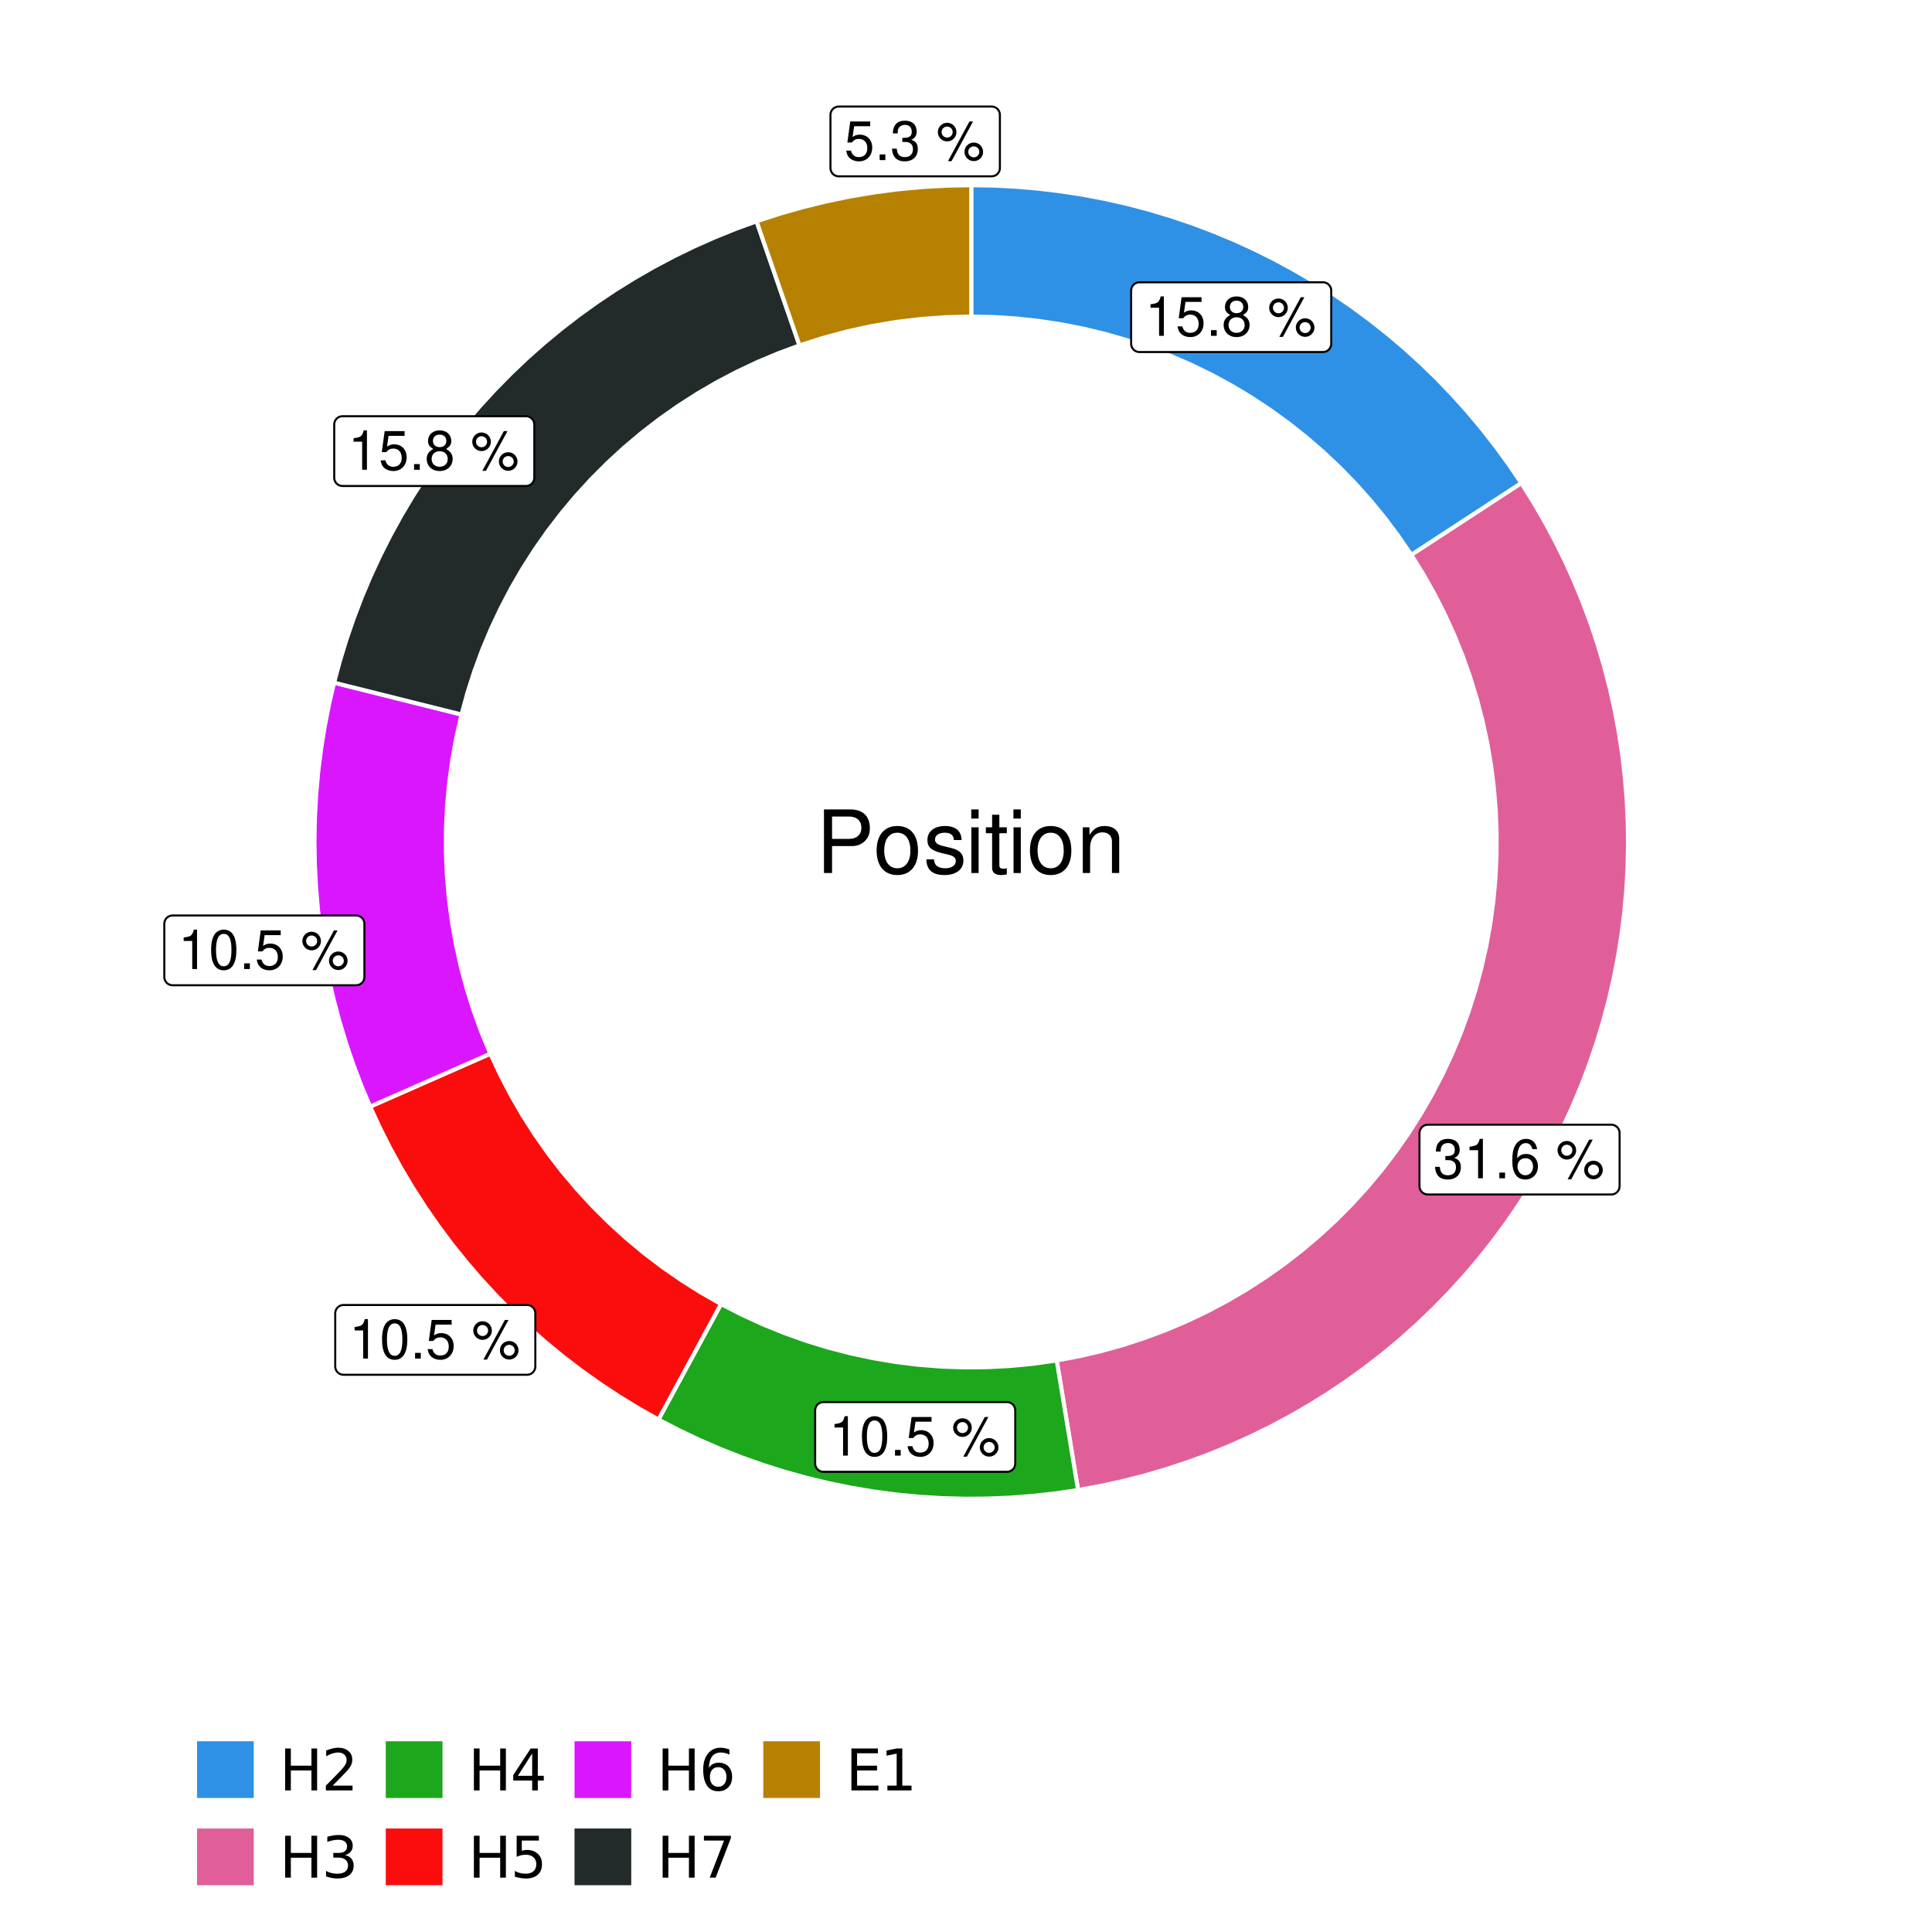
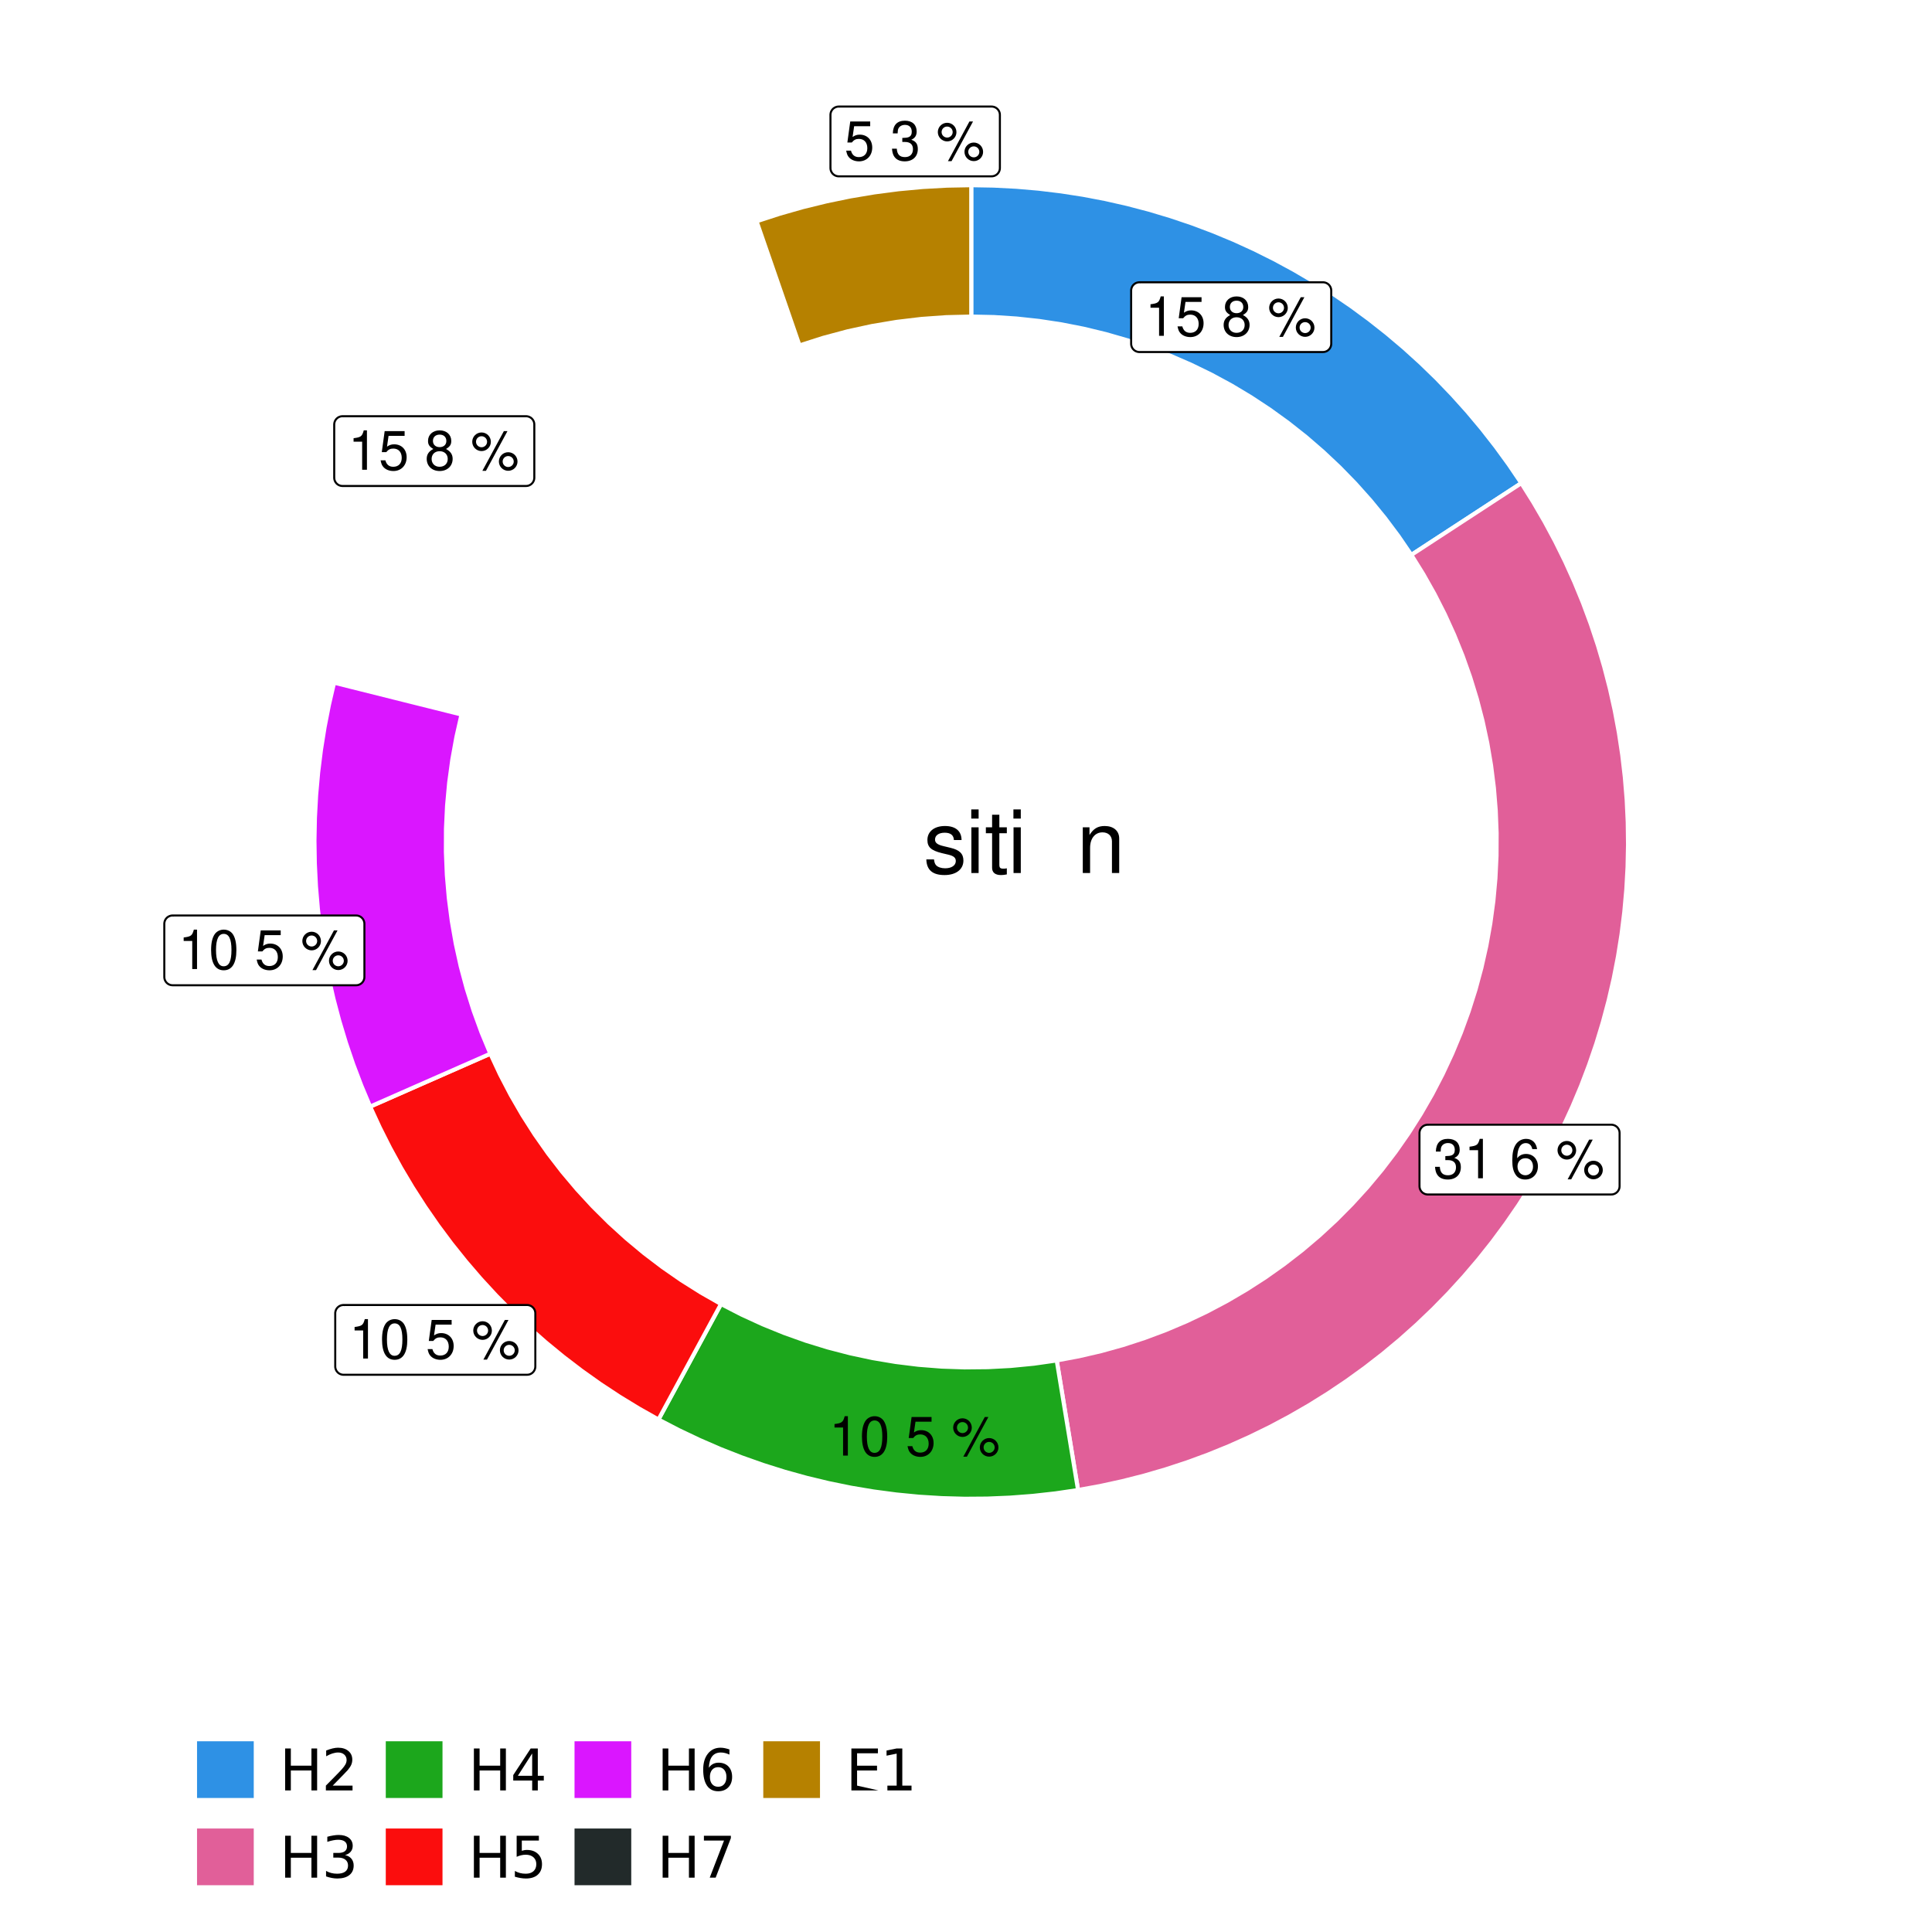
<svg xmlns="http://www.w3.org/2000/svg" xmlns:xlink="http://www.w3.org/1999/xlink" width="504pt" height="504pt" viewBox="0 0 504 504" version="1.1">
  <defs>
    <g>
      <symbol overflow="visible" id="glyph0-0">
        <path style="stroke:none;" d="" />
      </symbol>
      <symbol overflow="visible" id="glyph0-1">
        <path style="stroke:none;" d="M 3.688 -7.328 L 3.688 0 L 4.938 0 L 4.938 -10.281 L 4.109 -10.281 C 3.672 -8.703 3.391 -8.484 1.453 -8.234 L 1.453 -7.328 Z M 3.688 -7.328 " />
      </symbol>
      <symbol overflow="visible" id="glyph0-2">
        <path style="stroke:none;" d="M 6.766 -10.078 L 1.562 -10.078 L 0.812 -4.594 L 1.969 -4.594 C 2.547 -5.297 3.031 -5.531 3.828 -5.531 C 5.172 -5.531 6.016 -4.609 6.016 -3.109 C 6.016 -1.656 5.172 -0.781 3.812 -0.781 C 2.719 -0.781 2.047 -1.344 1.75 -2.469 L 0.5 -2.469 C 0.672 -1.656 0.812 -1.25 1.109 -0.875 C 1.672 -0.109 2.703 0.328 3.844 0.328 C 5.875 0.328 7.297 -1.156 7.297 -3.281 C 7.297 -5.281 5.969 -6.641 4.031 -6.641 C 3.328 -6.641 2.766 -6.453 2.172 -6.031 L 2.578 -8.844 L 6.766 -8.844 Z M 6.766 -10.078 " />
      </symbol>
      <symbol overflow="visible" id="glyph0-3">
-         <path style="stroke:none;" d="M 2.719 -1.484 L 1.234 -1.484 L 1.234 0 L 2.719 0 Z M 2.719 -1.484 " />
-       </symbol>
+         </symbol>
      <symbol overflow="visible" id="glyph0-4">
        <path style="stroke:none;" d="M 5.562 -5.422 C 6.609 -6.062 6.938 -6.562 6.938 -7.531 C 6.938 -9.156 5.703 -10.281 3.906 -10.281 C 2.141 -10.281 0.875 -9.156 0.875 -7.547 C 0.875 -6.562 1.203 -6.078 2.25 -5.422 C 1.094 -4.828 0.531 -4 0.531 -2.859 C 0.531 -0.984 1.906 0.328 3.906 0.328 C 5.906 0.328 7.297 -0.984 7.297 -2.859 C 7.297 -4 6.719 -4.828 5.562 -5.422 Z M 3.906 -9.172 C 4.984 -9.172 5.656 -8.531 5.656 -7.5 C 5.656 -6.547 4.969 -5.906 3.906 -5.906 C 2.844 -5.906 2.156 -6.547 2.156 -7.531 C 2.156 -8.531 2.844 -9.172 3.906 -9.172 Z M 3.906 -4.844 C 5.156 -4.844 6.016 -4.031 6.016 -2.828 C 6.016 -1.594 5.172 -0.781 3.875 -0.781 C 2.656 -0.781 1.812 -1.625 1.812 -2.812 C 1.812 -4.031 2.641 -4.844 3.906 -4.844 Z M 3.906 -4.844 " />
      </symbol>
      <symbol overflow="visible" id="glyph0-5">
        <path style="stroke:none;" d="" />
      </symbol>
      <symbol overflow="visible" id="glyph0-6">
        <path style="stroke:none;" d="M 2.828 -9.734 C 1.5 -9.734 0.406 -8.641 0.406 -7.312 C 0.406 -5.969 1.5 -4.875 2.844 -4.875 C 4.172 -4.875 5.266 -5.969 5.266 -7.281 C 5.266 -8.656 4.188 -9.734 2.828 -9.734 Z M 2.828 -8.75 C 3.641 -8.75 4.281 -8.109 4.281 -7.297 C 4.281 -6.516 3.625 -5.875 2.844 -5.875 C 2.047 -5.875 1.391 -6.516 1.391 -7.312 C 1.391 -8.109 2.031 -8.75 2.828 -8.75 Z M 8.656 -10.078 L 3.047 0.281 L 3.984 0.281 L 9.594 -10.078 Z M 9.781 -4.578 C 8.453 -4.578 7.359 -3.5 7.359 -2.156 C 7.359 -0.812 8.453 0.266 9.797 0.266 C 11.125 0.266 12.219 -0.812 12.219 -2.141 C 12.219 -3.5 11.141 -4.578 9.781 -4.578 Z M 9.781 -3.578 C 10.594 -3.578 11.234 -2.938 11.234 -2.141 C 11.234 -1.359 10.578 -0.719 9.797 -0.719 C 8.984 -0.719 8.344 -1.359 8.344 -2.156 C 8.344 -2.938 8.984 -3.578 9.781 -3.578 Z M 9.781 -3.578 " />
      </symbol>
      <symbol overflow="visible" id="glyph0-7">
        <path style="stroke:none;" d="M 3.141 -4.734 L 3.828 -4.734 C 5.188 -4.734 5.922 -4.094 5.922 -2.859 C 5.922 -1.562 5.141 -0.781 3.844 -0.781 C 2.453 -0.781 1.797 -1.484 1.703 -2.984 L 0.453 -2.984 C 0.516 -2.156 0.656 -1.625 0.891 -1.172 C 1.422 -0.172 2.406 0.328 3.781 0.328 C 5.859 0.328 7.188 -0.922 7.188 -2.875 C 7.188 -4.188 6.703 -4.891 5.484 -5.312 C 6.422 -5.703 6.891 -6.406 6.891 -7.453 C 6.891 -9.219 5.75 -10.281 3.828 -10.281 C 1.797 -10.281 0.719 -9.141 0.672 -6.969 L 1.922 -6.969 C 1.938 -7.594 1.984 -7.953 2.141 -8.266 C 2.438 -8.844 3.062 -9.188 3.844 -9.188 C 4.953 -9.188 5.609 -8.516 5.609 -7.406 C 5.609 -6.688 5.359 -6.234 4.812 -6 C 4.469 -5.859 4.016 -5.797 3.141 -5.781 Z M 3.141 -4.734 " />
      </symbol>
      <symbol overflow="visible" id="glyph0-8">
        <path style="stroke:none;" d="M 7.078 -7.609 C 6.844 -9.281 5.766 -10.281 4.219 -10.281 C 3.109 -10.281 2.125 -9.734 1.516 -8.812 C 0.875 -7.812 0.609 -6.562 0.609 -4.688 C 0.609 -2.953 0.859 -1.859 1.469 -0.953 C 2 -0.109 2.891 0.328 4 0.328 C 5.922 0.328 7.297 -1.109 7.297 -3.109 C 7.297 -5 6.016 -6.344 4.203 -6.344 C 3.219 -6.344 2.438 -5.969 1.891 -5.219 C 1.906 -7.766 2.703 -9.172 4.141 -9.172 C 5.016 -9.172 5.625 -8.609 5.828 -7.609 Z M 4.047 -5.234 C 5.266 -5.234 6.016 -4.375 6.016 -3.016 C 6.016 -1.719 5.156 -0.781 4.016 -0.781 C 2.844 -0.781 1.969 -1.766 1.969 -3.078 C 1.969 -4.344 2.812 -5.234 4.047 -5.234 Z M 4.047 -5.234 " />
      </symbol>
      <symbol overflow="visible" id="glyph0-9">
        <path style="stroke:none;" d="M 3.906 -10.281 C 2.969 -10.281 2.125 -9.859 1.594 -9.156 C 0.938 -8.25 0.609 -6.875 0.609 -4.984 C 0.609 -1.5 1.75 0.328 3.906 0.328 C 6.047 0.328 7.203 -1.5 7.203 -4.891 C 7.203 -6.875 6.891 -8.219 6.234 -9.156 C 5.703 -9.875 4.859 -10.281 3.906 -10.281 Z M 3.906 -9.172 C 5.266 -9.172 5.922 -7.797 5.922 -5 C 5.922 -2.078 5.281 -0.719 3.875 -0.719 C 2.562 -0.719 1.891 -2.141 1.891 -4.969 C 1.891 -7.797 2.562 -9.172 3.906 -9.172 Z M 3.906 -9.172 " />
      </symbol>
      <symbol overflow="visible" id="glyph1-0">
        <path style="stroke:none;" d="" />
      </symbol>
      <symbol overflow="visible" id="glyph1-1">
-         <path style="stroke:none;" d="M 4.188 -7.031 L 9.406 -7.031 C 10.703 -7.031 11.719 -7.422 12.609 -8.219 C 13.609 -9.125 14.047 -10.203 14.047 -11.719 C 14.047 -14.844 12.203 -16.594 8.922 -16.594 L 2.078 -16.594 L 2.078 0 L 4.188 0 Z M 4.188 -8.906 L 4.188 -14.734 L 8.609 -14.734 C 10.625 -14.734 11.844 -13.641 11.844 -11.812 C 11.844 -10 10.625 -8.906 8.609 -8.906 Z M 4.188 -8.906 " />
-       </symbol>
+         </symbol>
      <symbol overflow="visible" id="glyph1-2">
-         <path style="stroke:none;" d="M 6.188 -12.266 C 2.828 -12.266 0.812 -9.875 0.812 -5.875 C 0.812 -1.844 2.828 0.531 6.219 0.531 C 9.578 0.531 11.609 -1.859 11.609 -5.781 C 11.609 -9.922 9.656 -12.266 6.188 -12.266 Z M 6.219 -10.516 C 8.359 -10.516 9.625 -8.766 9.625 -5.812 C 9.625 -2.984 8.312 -1.234 6.219 -1.234 C 4.094 -1.234 2.797 -2.984 2.797 -5.875 C 2.797 -8.766 4.094 -10.516 6.219 -10.516 Z M 6.219 -10.516 " />
-       </symbol>
+         </symbol>
      <symbol overflow="visible" id="glyph1-3">
        <path style="stroke:none;" d="M 9.969 -8.609 C 9.953 -10.953 8.406 -12.266 5.641 -12.266 C 2.875 -12.266 1.062 -10.844 1.062 -8.625 C 1.062 -6.766 2.031 -5.875 4.844 -5.188 L 6.625 -4.766 C 7.938 -4.438 8.469 -3.969 8.469 -3.125 C 8.469 -1.984 7.359 -1.234 5.688 -1.234 C 4.672 -1.234 3.797 -1.531 3.328 -2.031 C 3.031 -2.375 2.891 -2.703 2.781 -3.547 L 0.781 -3.547 C 0.859 -0.797 2.406 0.531 5.531 0.531 C 8.531 0.531 10.453 -0.953 10.453 -3.25 C 10.453 -5.031 9.453 -6.016 7.078 -6.578 L 5.266 -7.016 C 3.703 -7.375 3.047 -7.875 3.047 -8.719 C 3.047 -9.828 4.031 -10.516 5.578 -10.516 C 7.109 -10.516 7.922 -9.859 7.969 -8.609 Z M 9.969 -8.609 " />
      </symbol>
      <symbol overflow="visible" id="glyph1-4">
        <path style="stroke:none;" d="M 3.422 -11.922 L 1.531 -11.922 L 1.531 0 L 3.422 0 Z M 3.422 -16.594 L 1.5 -16.594 L 1.5 -14.203 L 3.422 -14.203 Z M 3.422 -16.594 " />
      </symbol>
      <symbol overflow="visible" id="glyph1-5">
        <path style="stroke:none;" d="M 5.781 -11.922 L 3.828 -11.922 L 3.828 -15.203 L 1.938 -15.203 L 1.938 -11.922 L 0.312 -11.922 L 0.312 -10.375 L 1.938 -10.375 L 1.938 -1.359 C 1.938 -0.141 2.75 0.531 4.234 0.531 C 4.734 0.531 5.141 0.484 5.781 0.359 L 5.781 -1.234 C 5.516 -1.156 5.266 -1.141 4.875 -1.141 C 4.047 -1.141 3.828 -1.359 3.828 -2.203 L 3.828 -10.375 L 5.781 -10.375 Z M 5.781 -11.922 " />
      </symbol>
      <symbol overflow="visible" id="glyph1-6">
        <path style="stroke:none;" d="M 1.594 -11.922 L 1.594 0 L 3.5 0 L 3.5 -6.578 C 3.5 -9.016 4.781 -10.609 6.734 -10.609 C 8.234 -10.609 9.203 -9.703 9.203 -8.266 L 9.203 0 L 11.094 0 L 11.094 -9.016 C 11.094 -11 9.609 -12.266 7.312 -12.266 C 5.531 -12.266 4.391 -11.594 3.344 -9.922 L 3.344 -11.922 Z M 1.594 -11.922 " />
      </symbol>
      <symbol overflow="visible" id="glyph2-0">
        <path style="stroke:none;" d="M 0.75 2.656 L 0.75 -10.578 L 8.25 -10.578 L 8.25 2.656 Z M 1.594 1.812 L 7.406 1.812 L 7.406 -9.734 L 1.594 -9.734 Z M 1.594 1.812 " />
      </symbol>
      <symbol overflow="visible" id="glyph2-1">
        <path style="stroke:none;" d="M 1.469 -10.938 L 2.953 -10.938 L 2.953 -6.453 L 8.328 -6.453 L 8.328 -10.938 L 9.812 -10.938 L 9.812 0 L 8.328 0 L 8.328 -5.203 L 2.953 -5.203 L 2.953 0 L 1.469 0 Z M 1.469 -10.938 " />
      </symbol>
      <symbol overflow="visible" id="glyph2-2">
        <path style="stroke:none;" d="M 2.875 -1.25 L 8.047 -1.25 L 8.047 0 L 1.094 0 L 1.094 -1.25 C 1.656 -1.82 2.422 -2.598 3.391 -3.578 C 4.359 -4.555 4.969 -5.191 5.219 -5.484 C 5.695 -6.016 6.031 -6.461 6.219 -6.828 C 6.406 -7.203 6.5 -7.566 6.5 -7.922 C 6.5 -8.504 6.297 -8.977 5.891 -9.344 C 5.484 -9.707 4.953 -9.891 4.297 -9.891 C 3.828 -9.891 3.332 -9.805 2.812 -9.641 C 2.301 -9.484 1.754 -9.238 1.172 -8.906 L 1.172 -10.406 C 1.766 -10.645 2.32 -10.828 2.844 -10.953 C 3.363 -11.078 3.836 -11.141 4.266 -11.141 C 5.398 -11.141 6.301 -10.852 6.969 -10.281 C 7.645 -9.719 7.984 -8.961 7.984 -8.016 C 7.984 -7.566 7.898 -7.141 7.734 -6.734 C 7.566 -6.328 7.258 -5.852 6.812 -5.312 C 6.688 -5.164 6.297 -4.754 5.641 -4.078 C 4.992 -3.398 4.07 -2.457 2.875 -1.25 Z M 2.875 -1.25 " />
      </symbol>
      <symbol overflow="visible" id="glyph2-3">
        <path style="stroke:none;" d="M 6.094 -5.891 C 6.801 -5.742 7.352 -5.43 7.75 -4.953 C 8.145 -4.473 8.344 -3.879 8.344 -3.172 C 8.344 -2.098 7.969 -1.266 7.219 -0.672 C 6.477 -0.078 5.426 0.219 4.062 0.219 C 3.602 0.219 3.129 0.172 2.641 0.078 C 2.16 -0.016 1.66 -0.148 1.141 -0.328 L 1.141 -1.766 C 1.555 -1.523 2.004 -1.344 2.484 -1.219 C 2.973 -1.094 3.484 -1.031 4.016 -1.031 C 4.941 -1.031 5.648 -1.211 6.141 -1.578 C 6.629 -1.941 6.875 -2.473 6.875 -3.172 C 6.875 -3.816 6.645 -4.32 6.188 -4.688 C 5.738 -5.051 5.113 -5.234 4.312 -5.234 L 3.031 -5.234 L 3.031 -6.453 L 4.359 -6.453 C 5.086 -6.453 5.645 -6.598 6.031 -6.891 C 6.414 -7.18 6.609 -7.598 6.609 -8.141 C 6.609 -8.703 6.41 -9.133 6.016 -9.438 C 5.617 -9.738 5.051 -9.891 4.312 -9.891 C 3.906 -9.891 3.469 -9.844 3 -9.75 C 2.539 -9.664 2.031 -9.531 1.469 -9.344 L 1.469 -10.672 C 2.031 -10.828 2.555 -10.941 3.047 -11.016 C 3.535 -11.098 4 -11.141 4.438 -11.141 C 5.562 -11.141 6.453 -10.883 7.109 -10.375 C 7.766 -9.863 8.094 -9.172 8.094 -8.297 C 8.094 -7.691 7.914 -7.18 7.562 -6.766 C 7.219 -6.348 6.727 -6.055 6.094 -5.891 Z M 6.094 -5.891 " />
      </symbol>
      <symbol overflow="visible" id="glyph2-4">
        <path style="stroke:none;" d="M 5.672 -9.641 L 1.938 -3.812 L 5.672 -3.812 Z M 5.281 -10.938 L 7.141 -10.938 L 7.141 -3.812 L 8.703 -3.812 L 8.703 -2.578 L 7.141 -2.578 L 7.141 0 L 5.672 0 L 5.672 -2.578 L 0.734 -2.578 L 0.734 -4 Z M 5.281 -10.938 " />
      </symbol>
      <symbol overflow="visible" id="glyph2-5">
        <path style="stroke:none;" d="M 1.625 -10.938 L 7.422 -10.938 L 7.422 -9.688 L 2.969 -9.688 L 2.969 -7.016 C 3.188 -7.086 3.398 -7.141 3.609 -7.172 C 3.828 -7.211 4.047 -7.234 4.266 -7.234 C 5.484 -7.234 6.445 -6.895 7.156 -6.219 C 7.875 -5.551 8.234 -4.648 8.234 -3.516 C 8.234 -2.336 7.863 -1.422 7.125 -0.766 C 6.395 -0.109 5.363 0.219 4.031 0.219 C 3.57 0.219 3.102 0.176 2.625 0.094 C 2.156 0.02 1.664 -0.094 1.156 -0.25 L 1.156 -1.75 C 1.594 -1.508 2.047 -1.328 2.516 -1.203 C 2.984 -1.086 3.477 -1.031 4 -1.031 C 4.852 -1.031 5.523 -1.25 6.016 -1.688 C 6.504 -2.133 6.75 -2.742 6.75 -3.516 C 6.75 -4.273 6.504 -4.875 6.016 -5.312 C 5.523 -5.758 4.852 -5.984 4 -5.984 C 3.602 -5.984 3.207 -5.938 2.812 -5.844 C 2.426 -5.758 2.031 -5.625 1.625 -5.438 Z M 1.625 -10.938 " />
      </symbol>
      <symbol overflow="visible" id="glyph2-6">
        <path style="stroke:none;" d="M 4.953 -6.062 C 4.285 -6.062 3.758 -5.832 3.375 -5.375 C 2.988 -4.914 2.797 -4.297 2.797 -3.516 C 2.797 -2.723 2.988 -2.098 3.375 -1.641 C 3.758 -1.18 4.285 -0.953 4.953 -0.953 C 5.617 -0.953 6.145 -1.18 6.531 -1.641 C 6.914 -2.098 7.109 -2.723 7.109 -3.516 C 7.109 -4.297 6.914 -4.914 6.531 -5.375 C 6.145 -5.832 5.617 -6.062 4.953 -6.062 Z M 7.891 -10.688 L 7.891 -9.344 C 7.516 -9.52 7.141 -9.656 6.766 -9.75 C 6.391 -9.844 6.016 -9.891 5.641 -9.891 C 4.66 -9.891 3.91 -9.555 3.391 -8.891 C 2.879 -8.234 2.586 -7.238 2.516 -5.906 C 2.805 -6.332 3.164 -6.66 3.594 -6.891 C 4.031 -7.117 4.516 -7.234 5.047 -7.234 C 6.141 -7.234 7.004 -6.898 7.641 -6.234 C 8.273 -5.566 8.594 -4.66 8.594 -3.516 C 8.594 -2.391 8.258 -1.484 7.594 -0.797 C 6.938 -0.117 6.055 0.219 4.953 0.219 C 3.68 0.219 2.711 -0.266 2.047 -1.234 C 1.379 -2.211 1.047 -3.617 1.047 -5.453 C 1.047 -7.18 1.457 -8.562 2.281 -9.594 C 3.102 -10.625 4.203 -11.141 5.578 -11.141 C 5.953 -11.141 6.328 -11.098 6.703 -11.016 C 7.078 -10.941 7.473 -10.832 7.891 -10.688 Z M 7.891 -10.688 " />
      </symbol>
      <symbol overflow="visible" id="glyph2-7">
        <path style="stroke:none;" d="M 1.234 -10.938 L 8.266 -10.938 L 8.266 -10.312 L 4.297 0 L 2.75 0 L 6.484 -9.688 L 1.234 -9.688 Z M 1.234 -10.938 " />
      </symbol>
      <symbol overflow="visible" id="glyph2-8">
-         <path style="stroke:none;" d="M 1.469 -10.938 L 8.391 -10.938 L 8.391 -9.688 L 2.953 -9.688 L 2.953 -6.453 L 8.156 -6.453 L 8.156 -5.203 L 2.953 -5.203 L 2.953 -1.25 L 8.516 -1.25 L 8.516 0 L 1.469 0 Z M 1.469 -10.938 " />
+         <path style="stroke:none;" d="M 1.469 -10.938 L 8.391 -10.938 L 8.391 -9.688 L 2.953 -9.688 L 2.953 -6.453 L 8.156 -6.453 L 8.156 -5.203 L 2.953 -5.203 L 2.953 -1.25 L 8.516 0 L 1.469 0 Z M 1.469 -10.938 " />
      </symbol>
      <symbol overflow="visible" id="glyph2-9">
        <path style="stroke:none;" d="M 1.859 -1.25 L 4.281 -1.25 L 4.281 -9.594 L 1.641 -9.062 L 1.641 -10.406 L 4.266 -10.938 L 5.75 -10.938 L 5.75 -1.25 L 8.156 -1.25 L 8.156 0 L 1.859 0 Z M 1.859 -1.25 " />
      </symbol>
    </g>
    <clipPath id="clip1">
      <path d="M 30.98 0 L 473.023 0 L 473.023 504 L 30.98 504 Z M 30.98 0 " />
    </clipPath>
    <clipPath id="clip2">
      <path d="M 39.199 5.48 L 467.543 5.48 L 467.543 433.824 L 39.199 433.824 Z M 39.199 5.48 " />
    </clipPath>
  </defs>
  <g id="surface4">
    <rect x="0" y="0" width="504" height="504" style="fill:rgb(100%,100%,100%);fill-opacity:1;stroke:none;" />
    <g clip-path="url(#clip1)" clip-rule="nonzero">
      <path style="fill-rule:nonzero;fill:rgb(100%,100%,100%);fill-opacity:1;stroke-width:1.067;stroke-linecap:round;stroke-linejoin:round;stroke:rgb(100%,100%,100%);stroke-opacity:1;stroke-miterlimit:10;" d="M 30.98 504 L 473.023 504 L 473.023 0 L 30.98 0 Z M 30.98 504 " />
    </g>
    <g clip-path="url(#clip2)" clip-rule="nonzero">
      <path style=" stroke:none;fill-rule:nonzero;fill:rgb(100%,100%,100%);fill-opacity:1;" d="M 39.199 433.824 L 467.543 433.824 L 467.543 5.48 L 39.199 5.48 Z M 39.199 433.824 " />
    </g>
    <path style="fill-rule:nonzero;fill:rgb(18.039%,56.863%,89.804%);fill-opacity:1;stroke-width:1.067;stroke-linecap:butt;stroke-linejoin:miter;stroke:rgb(100%,100%,100%);stroke-opacity:1;stroke-miterlimit:10;" d="M 368.172 144.758 L 373.91 141.012 L 379.648 137.27 L 385.391 133.523 L 391.129 129.777 L 396.871 126.035 L 393.582 121.176 L 390.129 116.438 L 386.516 111.816 L 382.746 107.32 L 378.828 102.961 L 374.762 98.734 L 370.551 94.648 L 366.203 90.711 L 361.723 86.926 L 357.117 83.297 L 352.391 79.824 L 347.547 76.52 L 342.594 73.379 L 337.535 70.41 L 332.375 67.617 L 327.129 65.004 L 321.789 62.566 L 316.375 60.32 L 310.883 58.254 L 305.328 56.383 L 299.707 54.699 L 294.035 53.211 L 288.316 51.914 L 282.555 50.816 L 276.758 49.918 L 270.934 49.215 L 265.09 48.715 L 259.234 48.414 L 253.371 48.312 L 253.371 82.582 L 259.285 82.711 L 265.188 83.094 L 271.07 83.73 L 276.918 84.621 L 282.723 85.762 L 288.473 87.152 L 294.156 88.789 L 299.766 90.672 L 305.289 92.793 L 310.715 95.152 L 316.031 97.742 L 321.234 100.559 L 326.309 103.598 L 331.25 106.855 L 336.043 110.32 L 340.684 113.988 L 345.16 117.855 L 349.469 121.91 L 353.598 126.148 L 357.539 130.559 L 361.285 135.137 L 364.832 139.875 Z M 368.172 144.758 " />
    <path style="fill-rule:nonzero;fill:rgb(88.235%,37.255%,60%);fill-opacity:1;stroke-width:1.067;stroke-linecap:butt;stroke-linejoin:miter;stroke:rgb(100%,100%,100%);stroke-opacity:1;stroke-miterlimit:10;" d="M 275.664 354.898 L 277.891 368.422 L 279.008 375.184 L 281.234 388.707 L 287.004 387.656 L 292.734 386.406 L 298.422 384.961 L 304.051 383.32 L 309.625 381.492 L 315.129 379.473 L 320.562 377.266 L 325.918 374.871 L 331.188 372.297 L 336.367 369.543 L 341.449 366.617 L 346.426 363.516 L 351.297 360.246 L 356.051 356.812 L 360.688 353.219 L 365.195 349.465 L 369.57 345.562 L 373.812 341.512 L 377.914 337.32 L 381.867 332.988 L 385.672 328.523 L 389.32 323.93 L 392.809 319.215 L 396.137 314.387 L 399.293 309.445 L 402.281 304.398 L 405.094 299.25 L 407.73 294.012 L 410.184 288.684 L 412.457 283.277 L 414.539 277.793 L 416.438 272.246 L 418.141 266.633 L 419.652 260.965 L 420.969 255.25 L 422.09 249.492 L 423.012 243.703 L 423.734 237.883 L 424.258 232.039 L 424.582 226.184 L 424.707 220.32 L 424.629 214.457 L 424.352 208.598 L 423.871 202.75 L 423.195 196.926 L 422.316 191.125 L 421.242 185.359 L 419.969 179.637 L 418.5 173.957 L 416.84 168.332 L 414.988 162.766 L 412.949 157.27 L 410.719 151.844 L 408.305 146.496 L 405.711 141.238 L 402.938 136.07 L 399.988 131 L 396.871 126.035 L 391.129 129.777 L 385.391 133.523 L 379.648 137.27 L 373.91 141.012 L 368.172 144.758 L 371.293 149.781 L 374.199 154.934 L 376.879 160.207 L 379.328 165.594 L 381.543 171.078 L 383.52 176.652 L 385.254 182.309 L 386.742 188.035 L 387.984 193.82 L 388.973 199.652 L 389.711 205.523 L 390.191 211.418 L 390.422 217.328 L 390.395 223.246 L 390.109 229.156 L 389.574 235.047 L 388.781 240.91 L 387.738 246.73 L 386.445 252.504 L 384.902 258.215 L 383.117 263.855 L 381.09 269.414 L 378.82 274.879 L 376.32 280.238 L 373.594 285.488 L 370.641 290.613 L 367.469 295.609 L 364.086 300.461 L 360.496 305.164 L 356.707 309.707 L 352.723 314.082 L 348.559 318.281 L 344.211 322.297 L 339.699 326.121 L 335.023 329.746 L 330.199 333.168 L 325.227 336.375 L 320.125 339.367 L 314.898 342.137 L 309.555 344.676 L 304.105 346.984 L 298.566 349.055 L 292.941 350.887 L 287.238 352.473 L 281.477 353.809 Z M 275.664 354.898 " />
    <path style="fill-rule:nonzero;fill:rgb(10.98%,65.49%,10.98%);fill-opacity:1;stroke-width:1.067;stroke-linecap:butt;stroke-linejoin:miter;stroke:rgb(100%,100%,100%);stroke-opacity:1;stroke-miterlimit:10;" d="M 188.094 340.18 L 184.828 346.207 L 181.562 352.23 L 178.301 358.258 L 175.035 364.285 L 171.773 370.312 L 177.051 373.055 L 182.422 375.609 L 187.879 377.98 L 193.418 380.156 L 199.023 382.141 L 204.699 383.93 L 210.43 385.52 L 216.215 386.91 L 222.043 388.102 L 227.91 389.086 L 233.809 389.867 L 239.73 390.445 L 245.668 390.816 L 251.613 390.98 L 257.562 390.938 L 263.508 390.688 L 269.438 390.234 L 275.352 389.574 L 281.234 388.707 L 279.008 375.184 L 277.891 368.422 L 275.664 354.898 L 269.695 355.746 L 263.695 356.332 L 257.676 356.652 L 251.648 356.711 L 245.621 356.504 L 239.613 356.031 L 233.629 355.293 L 227.684 354.293 L 221.789 353.035 L 215.957 351.516 L 210.195 349.746 L 204.516 347.719 L 198.934 345.449 L 193.453 342.934 Z M 188.094 340.18 " />
    <path style="fill-rule:nonzero;fill:rgb(98.431%,5.098%,5.098%);fill-opacity:1;stroke-width:1.067;stroke-linecap:butt;stroke-linejoin:miter;stroke:rgb(100%,100%,100%);stroke-opacity:1;stroke-miterlimit:10;" d="M 127.918 274.879 L 115.371 280.402 L 109.102 283.16 L 96.555 288.684 L 99.047 294.086 L 101.723 299.398 L 104.582 304.617 L 107.621 309.73 L 110.836 314.734 L 114.223 319.625 L 117.777 324.398 L 121.496 329.039 L 125.375 333.555 L 129.406 337.93 L 133.586 342.16 L 137.91 346.246 L 142.375 350.176 L 146.973 353.949 L 151.699 357.562 L 156.551 361.012 L 161.516 364.285 L 166.59 367.387 L 171.773 370.312 L 175.035 364.285 L 178.301 358.258 L 181.562 352.23 L 184.828 346.207 L 188.094 340.18 L 182.855 337.191 L 177.754 333.98 L 172.801 330.543 L 168.004 326.895 L 163.371 323.035 L 158.914 318.98 L 154.637 314.73 L 150.551 310.297 L 146.664 305.688 L 142.984 300.914 L 139.52 295.984 L 136.273 290.902 L 133.254 285.684 L 130.469 280.34 Z M 127.918 274.879 " />
    <path style="fill-rule:nonzero;fill:rgb(85.49%,8.627%,100%);fill-opacity:1;stroke-width:1.067;stroke-linecap:butt;stroke-linejoin:miter;stroke:rgb(100%,100%,100%);stroke-opacity:1;stroke-miterlimit:10;" d="M 120.395 186.398 L 113.746 184.734 L 107.098 183.074 L 93.801 179.746 L 87.152 178.086 L 85.809 183.879 L 84.668 189.719 L 83.73 195.594 L 82.996 201.496 L 82.469 207.422 L 82.148 213.363 L 82.031 219.312 L 82.125 225.262 L 82.422 231.203 L 82.926 237.129 L 83.637 243.035 L 84.551 248.914 L 85.668 254.758 L 86.988 260.559 L 88.508 266.309 L 90.227 272.004 L 92.141 277.637 L 94.254 283.199 L 96.555 288.684 L 109.102 283.16 L 115.371 280.402 L 127.918 274.879 L 125.609 269.309 L 123.551 263.645 L 121.742 257.895 L 120.188 252.07 L 118.891 246.18 L 117.855 240.242 L 117.082 234.266 L 116.57 228.258 L 116.324 222.234 L 116.344 216.207 L 116.629 210.184 L 117.176 204.184 L 117.988 198.211 L 119.062 192.277 Z M 120.395 186.398 " />
-     <path style="fill-rule:nonzero;fill:rgb(13.333%,16.471%,16.471%);fill-opacity:1;stroke-width:1.067;stroke-linecap:butt;stroke-linejoin:miter;stroke:rgb(100%,100%,100%);stroke-opacity:1;stroke-miterlimit:10;" d="M 208.562 90.113 L 206.324 83.633 L 204.082 77.156 L 201.844 70.68 L 199.602 64.203 L 197.363 57.727 L 191.852 59.738 L 186.414 61.938 L 181.059 64.32 L 175.781 66.887 L 170.602 69.633 L 165.516 72.555 L 160.531 75.645 L 155.656 78.91 L 150.895 82.336 L 146.258 85.922 L 141.742 89.668 L 137.359 93.562 L 133.113 97.609 L 129.004 101.797 L 125.043 106.121 L 121.234 110.578 L 117.578 115.168 L 114.082 119.875 L 110.75 124.699 L 107.582 129.637 L 104.586 134.68 L 101.766 139.82 L 99.121 145.059 L 96.66 150.379 L 94.379 155.785 L 92.289 161.266 L 90.383 166.812 L 88.672 172.422 L 87.152 178.086 L 93.801 179.746 L 107.098 183.074 L 113.746 184.734 L 120.395 186.398 L 121.953 180.691 L 123.758 175.059 L 125.801 169.508 L 128.086 164.047 L 130.602 158.695 L 133.344 153.453 L 136.312 148.336 L 139.5 143.352 L 142.898 138.508 L 146.5 133.816 L 150.305 129.285 L 154.301 124.922 L 158.48 120.738 L 162.836 116.734 L 167.359 112.926 L 172.047 109.312 L 176.883 105.906 L 181.863 102.711 L 186.977 99.734 L 192.211 96.98 L 197.562 94.457 L 203.016 92.164 Z M 208.562 90.113 " />
    <path style="fill-rule:nonzero;fill:rgb(71.373%,50.588%,0%);fill-opacity:1;stroke-width:1.067;stroke-linecap:butt;stroke-linejoin:miter;stroke:rgb(100%,100%,100%);stroke-opacity:1;stroke-miterlimit:10;" d="M 253.371 82.582 L 253.371 48.312 L 247.031 48.43 L 240.703 48.781 L 234.391 49.367 L 228.105 50.188 L 221.852 51.238 L 215.645 52.52 L 209.488 54.027 L 203.391 55.766 L 197.363 57.727 L 199.602 64.203 L 201.844 70.68 L 204.082 77.156 L 206.324 83.633 L 208.562 90.113 L 214.773 88.129 L 221.074 86.441 L 227.445 85.055 L 233.875 83.977 L 240.348 83.203 L 246.852 82.738 Z M 253.371 82.582 " />
    <path style="fill-rule:nonzero;fill:rgb(100%,100%,100%);fill-opacity:1;stroke-width:0.533;stroke-linecap:round;stroke-linejoin:round;stroke:rgb(0%,0%,0%);stroke-opacity:1;stroke-miterlimit:10;" d="M 297.242 91.836 L 345.121 91.836 L 345.035 91.836 L 345.383 91.82 L 345.723 91.75 L 346.047 91.629 L 346.348 91.453 L 346.617 91.234 L 346.848 90.973 L 347.031 90.68 L 347.168 90.359 L 347.254 90.023 L 347.281 89.676 L 347.281 75.797 L 347.254 75.449 L 347.168 75.113 L 347.031 74.793 L 346.848 74.5 L 346.617 74.238 L 346.348 74.02 L 346.047 73.844 L 345.723 73.723 L 345.383 73.652 L 345.121 73.637 L 297.242 73.637 L 297.5 73.652 L 297.152 73.637 L 296.809 73.68 L 296.477 73.777 L 296.16 73.926 L 295.875 74.125 L 295.625 74.363 L 295.414 74.641 L 295.254 74.949 L 295.145 75.281 L 295.086 75.621 L 295.082 75.797 L 295.082 89.676 L 295.086 89.504 L 295.086 89.852 L 295.145 90.195 L 295.254 90.523 L 295.414 90.832 L 295.625 91.109 L 295.875 91.352 L 296.16 91.547 L 296.477 91.695 L 296.809 91.793 L 297.152 91.836 Z M 297.242 91.836 " />
    <g style="fill:rgb(0%,0%,0%);fill-opacity:1;">
      <use xlink:href="#glyph0-1" x="298.68" y="87.608" />
      <use xlink:href="#glyph0-2" x="306.68" y="87.608" />
      <use xlink:href="#glyph0-3" x="314.68" y="87.608" />
      <use xlink:href="#glyph0-4" x="318.68" y="87.608" />
      <use xlink:href="#glyph0-5" x="326.68" y="87.608" />
      <use xlink:href="#glyph0-6" x="330.68" y="87.608" />
    </g>
    <path style="fill-rule:nonzero;fill:rgb(100%,100%,100%);fill-opacity:1;stroke-width:0.533;stroke-linecap:round;stroke-linejoin:round;stroke:rgb(0%,0%,0%);stroke-opacity:1;stroke-miterlimit:10;" d="M 372.461 311.605 L 420.34 311.605 L 420.254 311.602 L 420.602 311.59 L 420.941 311.52 L 421.266 311.395 L 421.566 311.223 L 421.836 311 L 422.066 310.742 L 422.254 310.449 L 422.391 310.129 L 422.473 309.789 L 422.5 309.445 L 422.5 295.562 L 422.473 295.219 L 422.391 294.879 L 422.254 294.559 L 422.066 294.266 L 421.836 294.004 L 421.566 293.785 L 421.266 293.613 L 420.941 293.488 L 420.602 293.418 L 420.34 293.402 L 372.461 293.402 L 372.723 293.418 L 372.375 293.406 L 372.027 293.449 L 371.695 293.543 L 371.383 293.691 L 371.094 293.891 L 370.844 294.133 L 370.637 294.41 L 370.473 294.719 L 370.363 295.047 L 370.309 295.391 L 370.301 295.562 L 370.301 309.445 L 370.309 309.27 L 370.309 309.617 L 370.363 309.961 L 370.473 310.289 L 370.637 310.598 L 370.844 310.875 L 371.094 311.117 L 371.383 311.312 L 371.695 311.465 L 372.027 311.559 L 372.375 311.602 Z M 372.461 311.605 " />
    <g style="fill:rgb(0%,0%,0%);fill-opacity:1;">
      <use xlink:href="#glyph0-7" x="373.902" y="307.374" />
      <use xlink:href="#glyph0-1" x="381.902" y="307.374" />
      <use xlink:href="#glyph0-3" x="389.902" y="307.374" />
      <use xlink:href="#glyph0-8" x="393.902" y="307.374" />
      <use xlink:href="#glyph0-5" x="401.902" y="307.374" />
      <use xlink:href="#glyph0-6" x="405.902" y="307.374" />
    </g>
-     <path style="fill-rule:nonzero;fill:rgb(100%,100%,100%);fill-opacity:1;stroke-width:0.533;stroke-linecap:round;stroke-linejoin:round;stroke:rgb(0%,0%,0%);stroke-opacity:1;stroke-miterlimit:10;" d="M 214.809 383.953 L 262.688 383.953 L 262.602 383.953 L 262.949 383.938 L 263.289 383.867 L 263.613 383.746 L 263.914 383.57 L 264.184 383.352 L 264.414 383.09 L 264.602 382.797 L 264.738 382.477 L 264.82 382.141 L 264.848 381.793 L 264.848 367.914 L 264.82 367.566 L 264.738 367.23 L 264.602 366.91 L 264.414 366.617 L 264.184 366.355 L 263.914 366.137 L 263.613 365.961 L 263.289 365.84 L 262.949 365.77 L 262.688 365.754 L 214.809 365.754 L 215.066 365.77 L 214.723 365.758 L 214.375 365.797 L 214.043 365.895 L 213.727 366.043 L 213.441 366.242 L 213.191 366.48 L 212.98 366.758 L 212.82 367.066 L 212.711 367.398 L 212.656 367.742 L 212.648 367.914 L 212.648 381.793 L 212.656 381.621 L 212.656 381.969 L 212.711 382.312 L 212.82 382.641 L 212.98 382.949 L 213.191 383.227 L 213.441 383.469 L 213.727 383.664 L 214.043 383.812 L 214.375 383.91 L 214.723 383.953 Z M 214.809 383.953 " />
    <g style="fill:rgb(0%,0%,0%);fill-opacity:1;">
      <use xlink:href="#glyph0-1" x="216.246" y="379.726" />
      <use xlink:href="#glyph0-9" x="224.246" y="379.726" />
      <use xlink:href="#glyph0-3" x="232.246" y="379.726" />
      <use xlink:href="#glyph0-2" x="236.246" y="379.726" />
      <use xlink:href="#glyph0-5" x="244.246" y="379.726" />
      <use xlink:href="#glyph0-6" x="248.246" y="379.726" />
    </g>
    <path style="fill-rule:nonzero;fill:rgb(100%,100%,100%);fill-opacity:1;stroke-width:0.533;stroke-linecap:round;stroke-linejoin:round;stroke:rgb(0%,0%,0%);stroke-opacity:1;stroke-miterlimit:10;" d="M 89.613 358.633 L 137.492 358.633 L 137.406 358.633 L 137.754 358.617 L 138.094 358.551 L 138.418 358.426 L 138.719 358.254 L 138.988 358.031 L 139.219 357.773 L 139.406 357.477 L 139.539 357.16 L 139.625 356.82 L 139.652 356.473 L 139.652 342.594 L 139.625 342.246 L 139.539 341.91 L 139.406 341.59 L 139.219 341.297 L 138.988 341.035 L 138.719 340.816 L 138.418 340.645 L 138.094 340.52 L 137.754 340.449 L 137.492 340.434 L 89.613 340.434 L 89.871 340.449 L 89.523 340.438 L 89.18 340.477 L 88.848 340.574 L 88.531 340.723 L 88.246 340.922 L 87.996 341.16 L 87.785 341.441 L 87.625 341.746 L 87.516 342.078 L 87.457 342.422 L 87.453 342.594 L 87.453 356.473 L 87.457 356.301 L 87.457 356.648 L 87.516 356.992 L 87.625 357.32 L 87.785 357.629 L 87.996 357.906 L 88.246 358.148 L 88.531 358.344 L 88.848 358.492 L 89.18 358.59 L 89.523 358.633 Z M 89.613 358.633 " />
    <g style="fill:rgb(0%,0%,0%);fill-opacity:1;">
      <use xlink:href="#glyph0-1" x="91.051" y="354.405" />
      <use xlink:href="#glyph0-9" x="99.051" y="354.405" />
      <use xlink:href="#glyph0-3" x="107.051" y="354.405" />
      <use xlink:href="#glyph0-2" x="111.051" y="354.405" />
      <use xlink:href="#glyph0-5" x="119.051" y="354.405" />
      <use xlink:href="#glyph0-6" x="123.051" y="354.405" />
    </g>
    <path style="fill-rule:nonzero;fill:rgb(100%,100%,100%);fill-opacity:1;stroke-width:0.533;stroke-linecap:round;stroke-linejoin:round;stroke:rgb(0%,0%,0%);stroke-opacity:1;stroke-miterlimit:10;" d="M 45.023 257.023 L 92.902 257.023 L 92.816 257.02 L 93.164 257.008 L 93.504 256.938 L 93.828 256.812 L 94.129 256.641 L 94.398 256.422 L 94.629 256.16 L 94.816 255.867 L 94.949 255.547 L 95.035 255.211 L 95.062 254.863 L 95.062 240.984 L 95.035 240.637 L 94.949 240.297 L 94.816 239.98 L 94.629 239.684 L 94.398 239.426 L 94.129 239.203 L 93.828 239.031 L 93.504 238.906 L 93.164 238.84 L 92.902 238.824 L 45.023 238.824 L 45.281 238.84 L 44.934 238.824 L 44.59 238.867 L 44.258 238.965 L 43.941 239.113 L 43.656 239.309 L 43.406 239.551 L 43.195 239.828 L 43.035 240.137 L 42.926 240.465 L 42.871 240.809 L 42.863 240.984 L 42.863 254.863 L 42.871 254.688 L 42.871 255.035 L 42.926 255.379 L 43.035 255.711 L 43.195 256.016 L 43.406 256.297 L 43.656 256.535 L 43.941 256.734 L 44.258 256.883 L 44.59 256.98 L 44.934 257.02 Z M 45.023 257.023 " />
    <g style="fill:rgb(0%,0%,0%);fill-opacity:1;">
      <use xlink:href="#glyph0-1" x="46.461" y="252.792" />
      <use xlink:href="#glyph0-9" x="54.461" y="252.792" />
      <use xlink:href="#glyph0-3" x="62.461" y="252.792" />
      <use xlink:href="#glyph0-2" x="66.461" y="252.792" />
      <use xlink:href="#glyph0-5" x="74.461" y="252.792" />
      <use xlink:href="#glyph0-6" x="78.461" y="252.792" />
    </g>
    <path style="fill-rule:nonzero;fill:rgb(100%,100%,100%);fill-opacity:1;stroke-width:0.533;stroke-linecap:round;stroke-linejoin:round;stroke:rgb(0%,0%,0%);stroke-opacity:1;stroke-miterlimit:10;" d="M 89.348 126.777 L 137.227 126.777 L 137.141 126.777 L 137.488 126.762 L 137.828 126.695 L 138.152 126.57 L 138.453 126.395 L 138.723 126.176 L 138.953 125.918 L 139.141 125.621 L 139.277 125.305 L 139.359 124.965 L 139.387 124.617 L 139.387 110.738 L 139.359 110.391 L 139.277 110.055 L 139.141 109.734 L 138.953 109.441 L 138.723 109.18 L 138.453 108.961 L 138.152 108.789 L 137.828 108.664 L 137.488 108.594 L 137.227 108.578 L 89.348 108.578 L 89.605 108.594 L 89.262 108.582 L 88.914 108.621 L 88.582 108.719 L 88.266 108.867 L 87.98 109.066 L 87.73 109.305 L 87.52 109.586 L 87.359 109.891 L 87.25 110.223 L 87.195 110.566 L 87.188 110.738 L 87.188 124.617 L 87.195 124.445 L 87.195 124.793 L 87.25 125.137 L 87.359 125.465 L 87.52 125.773 L 87.73 126.051 L 87.98 126.293 L 88.266 126.488 L 88.582 126.637 L 88.914 126.734 L 89.262 126.777 Z M 89.348 126.777 " />
    <g style="fill:rgb(0%,0%,0%);fill-opacity:1;">
      <use xlink:href="#glyph0-1" x="90.785" y="122.55" />
      <use xlink:href="#glyph0-2" x="98.785" y="122.55" />
      <use xlink:href="#glyph0-3" x="106.785" y="122.55" />
      <use xlink:href="#glyph0-4" x="110.785" y="122.55" />
      <use xlink:href="#glyph0-5" x="118.785" y="122.55" />
      <use xlink:href="#glyph0-6" x="122.785" y="122.55" />
    </g>
    <path style="fill-rule:nonzero;fill:rgb(100%,100%,100%);fill-opacity:1;stroke-width:0.533;stroke-linecap:round;stroke-linejoin:round;stroke:rgb(0%,0%,0%);stroke-opacity:1;stroke-miterlimit:10;" d="M 218.801 45.996 L 258.68 45.996 L 258.594 45.996 L 258.941 45.98 L 259.281 45.91 L 259.605 45.789 L 259.906 45.613 L 260.176 45.395 L 260.406 45.133 L 260.594 44.84 L 260.73 44.52 L 260.812 44.184 L 260.84 43.836 L 260.84 29.957 L 260.812 29.609 L 260.73 29.273 L 260.594 28.953 L 260.406 28.66 L 260.176 28.398 L 259.906 28.18 L 259.605 28.004 L 259.281 27.883 L 258.941 27.812 L 258.68 27.797 L 218.801 27.797 L 219.062 27.812 L 218.715 27.797 L 218.367 27.84 L 218.035 27.938 L 217.723 28.086 L 217.434 28.281 L 217.184 28.523 L 216.977 28.801 L 216.812 29.109 L 216.703 29.438 L 216.648 29.781 L 216.641 29.957 L 216.641 43.836 L 216.648 43.664 L 216.648 44.012 L 216.703 44.352 L 216.812 44.684 L 216.977 44.992 L 217.184 45.27 L 217.434 45.508 L 217.723 45.707 L 218.035 45.855 L 218.367 45.953 L 218.715 45.996 Z M 218.801 45.996 " />
    <g style="fill:rgb(0%,0%,0%);fill-opacity:1;">
      <use xlink:href="#glyph0-2" x="220.242" y="41.765" />
      <use xlink:href="#glyph0-3" x="228.242" y="41.765" />
      <use xlink:href="#glyph0-7" x="232.242" y="41.765" />
      <use xlink:href="#glyph0-5" x="240.242" y="41.765" />
      <use xlink:href="#glyph0-6" x="244.242" y="41.765" />
    </g>
    <g style="fill:rgb(0%,0%,0%);fill-opacity:1;">
      <use xlink:href="#glyph1-1" x="212.871" y="227.746" />
      <use xlink:href="#glyph1-2" x="227.871" y="227.746" />
      <use xlink:href="#glyph1-3" x="240.871" y="227.746" />
      <use xlink:href="#glyph1-4" x="251.871" y="227.746" />
      <use xlink:href="#glyph1-5" x="256.871" y="227.746" />
      <use xlink:href="#glyph1-4" x="262.871" y="227.746" />
      <use xlink:href="#glyph1-2" x="267.871" y="227.746" />
      <use xlink:href="#glyph1-6" x="280.871" y="227.746" />
    </g>
    <path style=" stroke:none;fill-rule:nonzero;fill:rgb(100%,100%,100%);fill-opacity:1;" d="M 39.199 498.52 L 245.113 498.52 L 245.113 447.52 L 39.199 447.52 Z M 39.199 498.52 " />
    <path style=" stroke:none;fill-rule:nonzero;fill:rgb(100%,100%,100%);fill-opacity:1;" d="M 50.156 470.281 L 67.438 470.281 L 67.438 453 L 50.156 453 Z M 50.156 470.281 " />
    <path style="fill-rule:nonzero;fill:rgb(18.039%,56.863%,89.804%);fill-opacity:1;stroke-width:1.067;stroke-linecap:butt;stroke-linejoin:miter;stroke:rgb(100%,100%,100%);stroke-opacity:1;stroke-miterlimit:10;" d="M 50.867 469.574 L 66.73 469.574 L 66.73 453.711 L 50.867 453.711 Z M 50.867 469.574 " />
    <path style=" stroke:none;fill-rule:nonzero;fill:rgb(100%,100%,100%);fill-opacity:1;" d="M 50.156 493.043 L 67.438 493.043 L 67.438 475.762 L 50.156 475.762 Z M 50.156 493.043 " />
    <path style="fill-rule:nonzero;fill:rgb(88.235%,37.255%,60%);fill-opacity:1;stroke-width:1.067;stroke-linecap:butt;stroke-linejoin:miter;stroke:rgb(100%,100%,100%);stroke-opacity:1;stroke-miterlimit:10;" d="M 50.867 492.332 L 66.73 492.332 L 66.73 476.469 L 50.867 476.469 Z M 50.867 492.332 " />
    <path style=" stroke:none;fill-rule:nonzero;fill:rgb(100%,100%,100%);fill-opacity:1;" d="M 99.395 470.281 L 116.676 470.281 L 116.676 453 L 99.395 453 Z M 99.395 470.281 " />
    <path style="fill-rule:nonzero;fill:rgb(10.98%,65.49%,10.98%);fill-opacity:1;stroke-width:1.067;stroke-linecap:butt;stroke-linejoin:miter;stroke:rgb(100%,100%,100%);stroke-opacity:1;stroke-miterlimit:10;" d="M 100.105 469.574 L 115.969 469.574 L 115.969 453.711 L 100.105 453.711 Z M 100.105 469.574 " />
    <path style=" stroke:none;fill-rule:nonzero;fill:rgb(100%,100%,100%);fill-opacity:1;" d="M 99.395 493.043 L 116.676 493.043 L 116.676 475.762 L 99.395 475.762 Z M 99.395 493.043 " />
    <path style="fill-rule:nonzero;fill:rgb(98.431%,5.098%,5.098%);fill-opacity:1;stroke-width:1.067;stroke-linecap:butt;stroke-linejoin:miter;stroke:rgb(100%,100%,100%);stroke-opacity:1;stroke-miterlimit:10;" d="M 100.105 492.332 L 115.969 492.332 L 115.969 476.469 L 100.105 476.469 Z M 100.105 492.332 " />
    <path style=" stroke:none;fill-rule:nonzero;fill:rgb(100%,100%,100%);fill-opacity:1;" d="M 148.633 470.281 L 165.914 470.281 L 165.914 453 L 148.633 453 Z M 148.633 470.281 " />
    <path style="fill-rule:nonzero;fill:rgb(85.49%,8.627%,100%);fill-opacity:1;stroke-width:1.067;stroke-linecap:butt;stroke-linejoin:miter;stroke:rgb(100%,100%,100%);stroke-opacity:1;stroke-miterlimit:10;" d="M 149.344 469.574 L 165.207 469.574 L 165.207 453.711 L 149.344 453.711 Z M 149.344 469.574 " />
    <path style=" stroke:none;fill-rule:nonzero;fill:rgb(100%,100%,100%);fill-opacity:1;" d="M 148.633 493.043 L 165.914 493.043 L 165.914 475.762 L 148.633 475.762 Z M 148.633 493.043 " />
    <path style="fill-rule:nonzero;fill:rgb(13.333%,16.471%,16.471%);fill-opacity:1;stroke-width:1.067;stroke-linecap:butt;stroke-linejoin:miter;stroke:rgb(100%,100%,100%);stroke-opacity:1;stroke-miterlimit:10;" d="M 149.344 492.332 L 165.207 492.332 L 165.207 476.469 L 149.344 476.469 Z M 149.344 492.332 " />
    <path style=" stroke:none;fill-rule:nonzero;fill:rgb(100%,100%,100%);fill-opacity:1;" d="M 197.875 470.281 L 215.156 470.281 L 215.156 453 L 197.875 453 Z M 197.875 470.281 " />
    <path style="fill-rule:nonzero;fill:rgb(71.373%,50.588%,0%);fill-opacity:1;stroke-width:1.067;stroke-linecap:butt;stroke-linejoin:miter;stroke:rgb(100%,100%,100%);stroke-opacity:1;stroke-miterlimit:10;" d="M 198.582 469.574 L 214.445 469.574 L 214.445 453.711 L 198.582 453.711 Z M 198.582 469.574 " />
    <g style="fill:rgb(0%,0%,0%);fill-opacity:1;">
      <use xlink:href="#glyph2-1" x="72.918" y="467.064" />
      <use xlink:href="#glyph2-2" x="83.918" y="467.064" />
    </g>
    <g style="fill:rgb(0%,0%,0%);fill-opacity:1;">
      <use xlink:href="#glyph2-1" x="72.918" y="489.826" />
      <use xlink:href="#glyph2-3" x="83.918" y="489.826" />
    </g>
    <g style="fill:rgb(0%,0%,0%);fill-opacity:1;">
      <use xlink:href="#glyph2-1" x="122.156" y="467.064" />
      <use xlink:href="#glyph2-4" x="133.156" y="467.064" />
    </g>
    <g style="fill:rgb(0%,0%,0%);fill-opacity:1;">
      <use xlink:href="#glyph2-1" x="122.156" y="489.826" />
      <use xlink:href="#glyph2-5" x="133.156" y="489.826" />
    </g>
    <g style="fill:rgb(0%,0%,0%);fill-opacity:1;">
      <use xlink:href="#glyph2-1" x="171.395" y="467.064" />
      <use xlink:href="#glyph2-6" x="182.395" y="467.064" />
    </g>
    <g style="fill:rgb(0%,0%,0%);fill-opacity:1;">
      <use xlink:href="#glyph2-1" x="171.395" y="489.826" />
      <use xlink:href="#glyph2-7" x="182.395" y="489.826" />
    </g>
    <g style="fill:rgb(0%,0%,0%);fill-opacity:1;">
      <use xlink:href="#glyph2-8" x="220.633" y="467.064" />
      <use xlink:href="#glyph2-9" x="229.633" y="467.064" />
    </g>
  </g>
</svg>